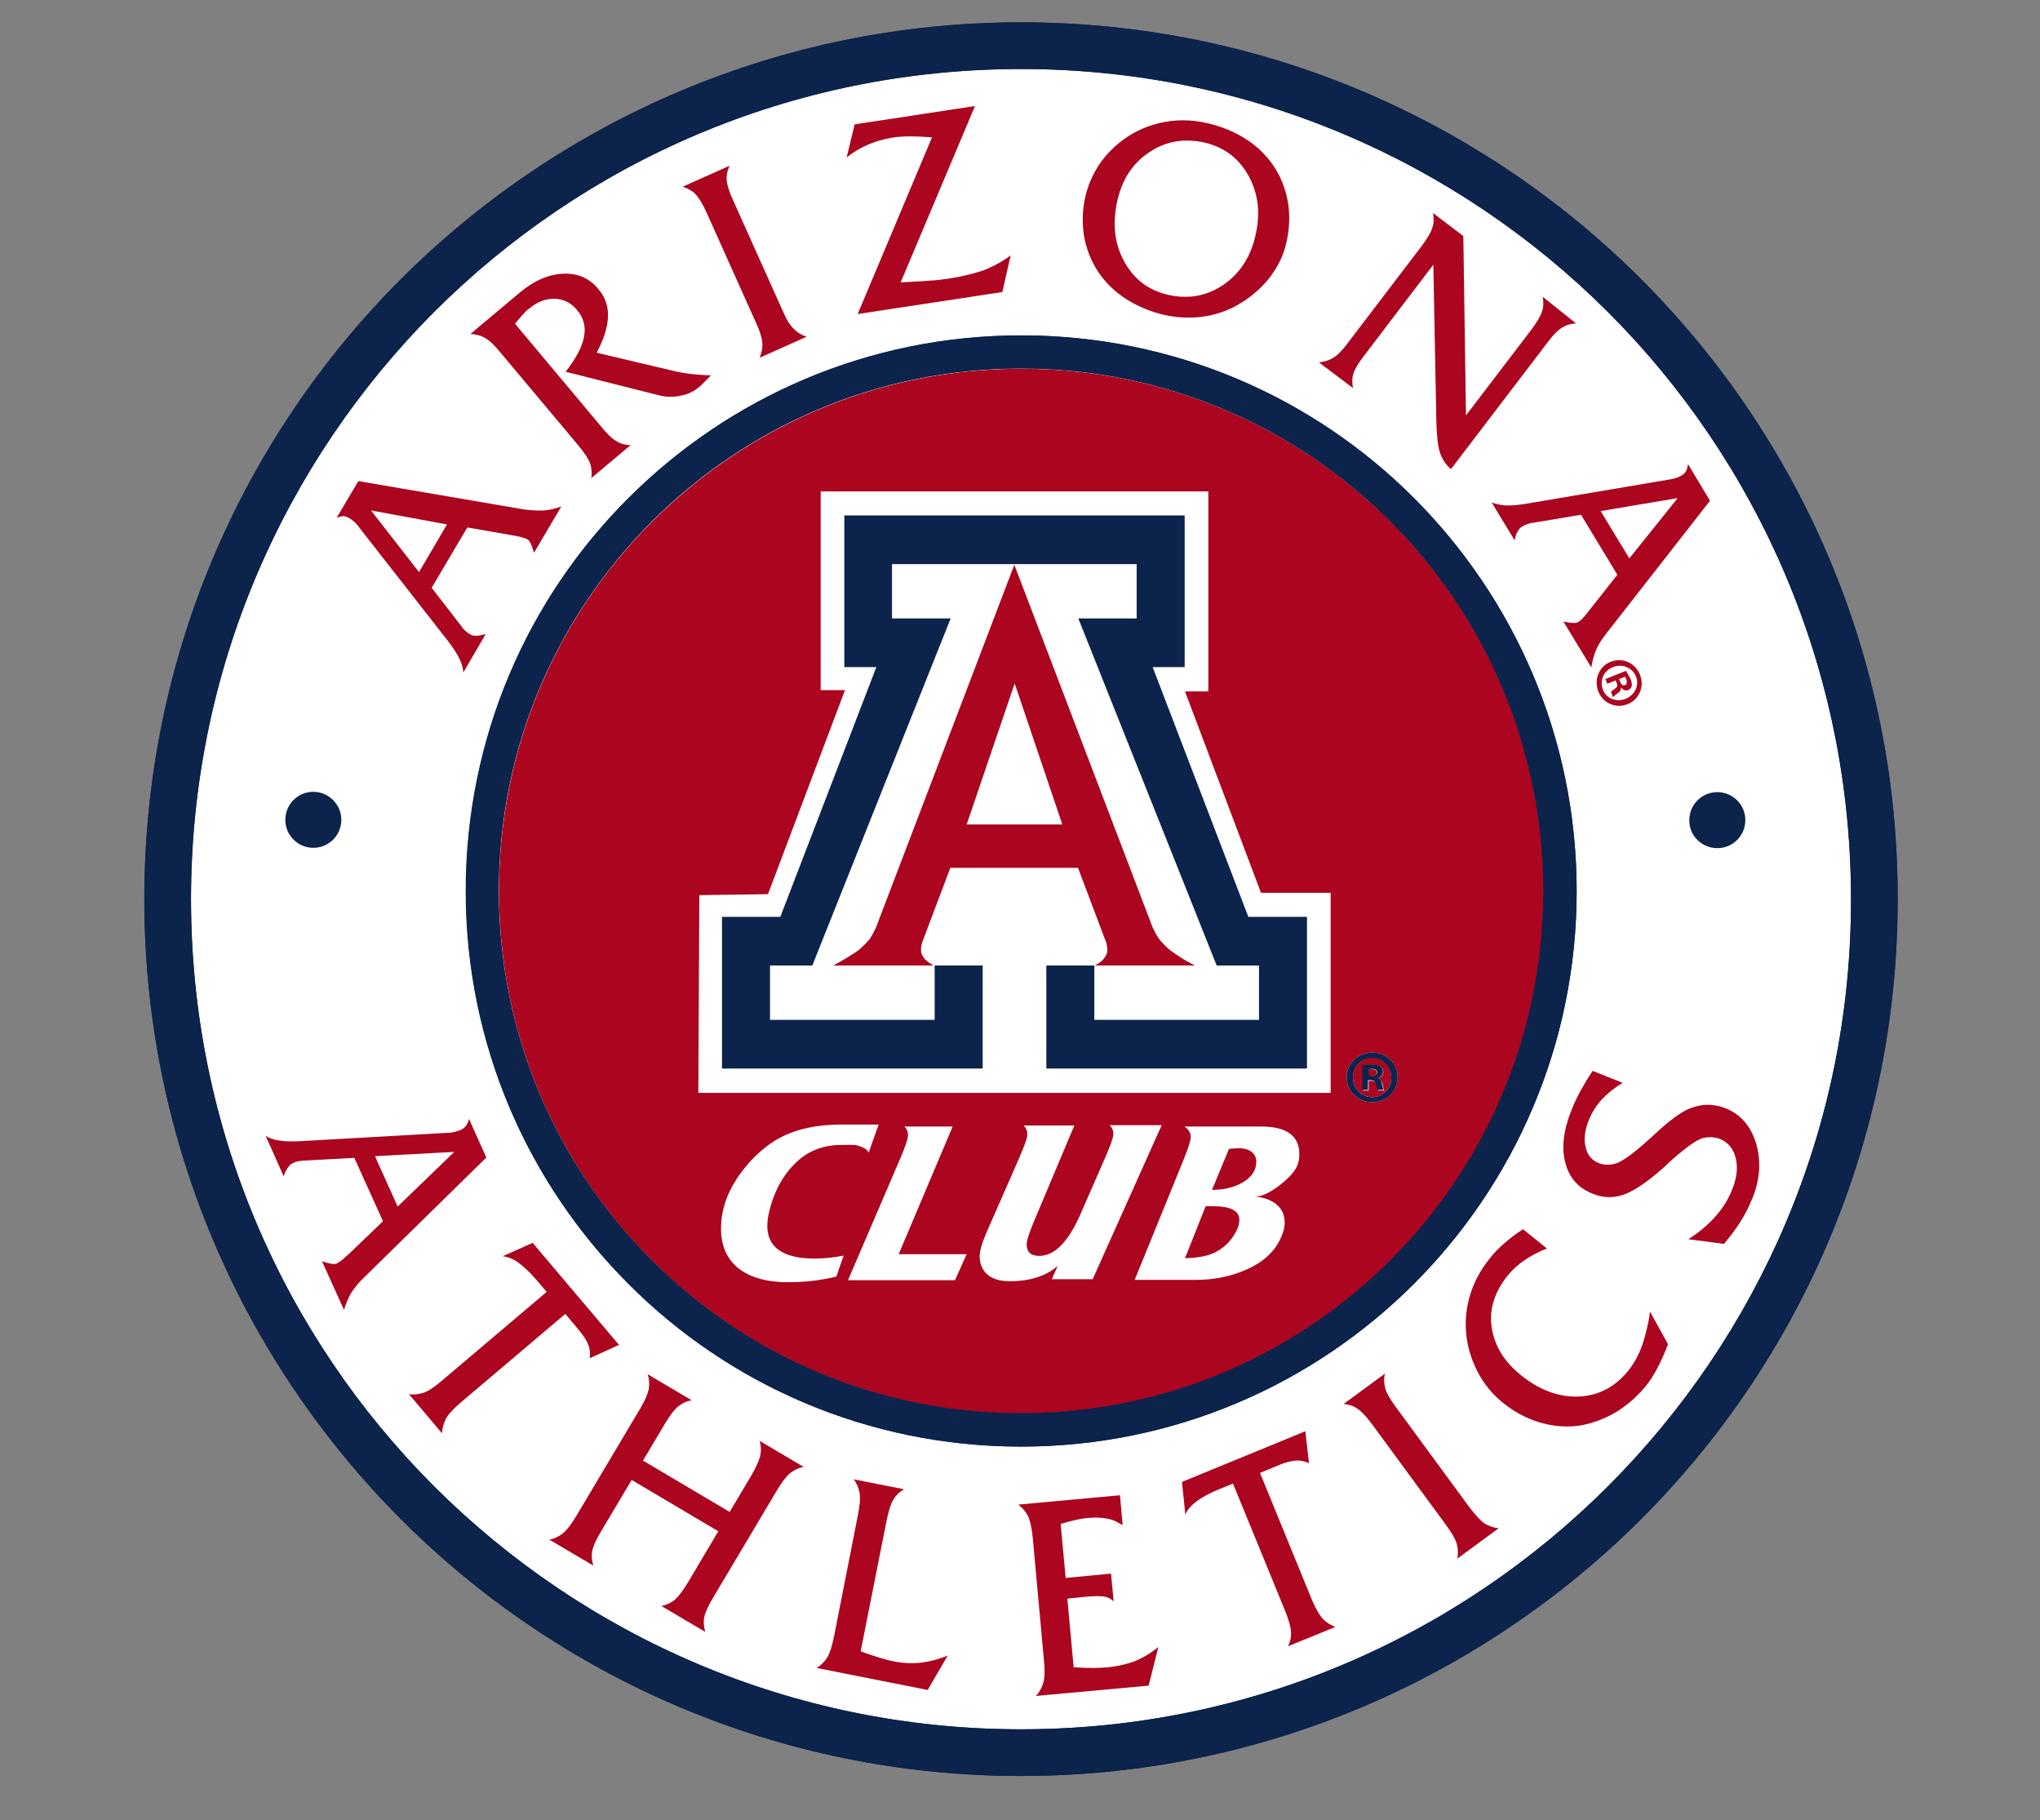
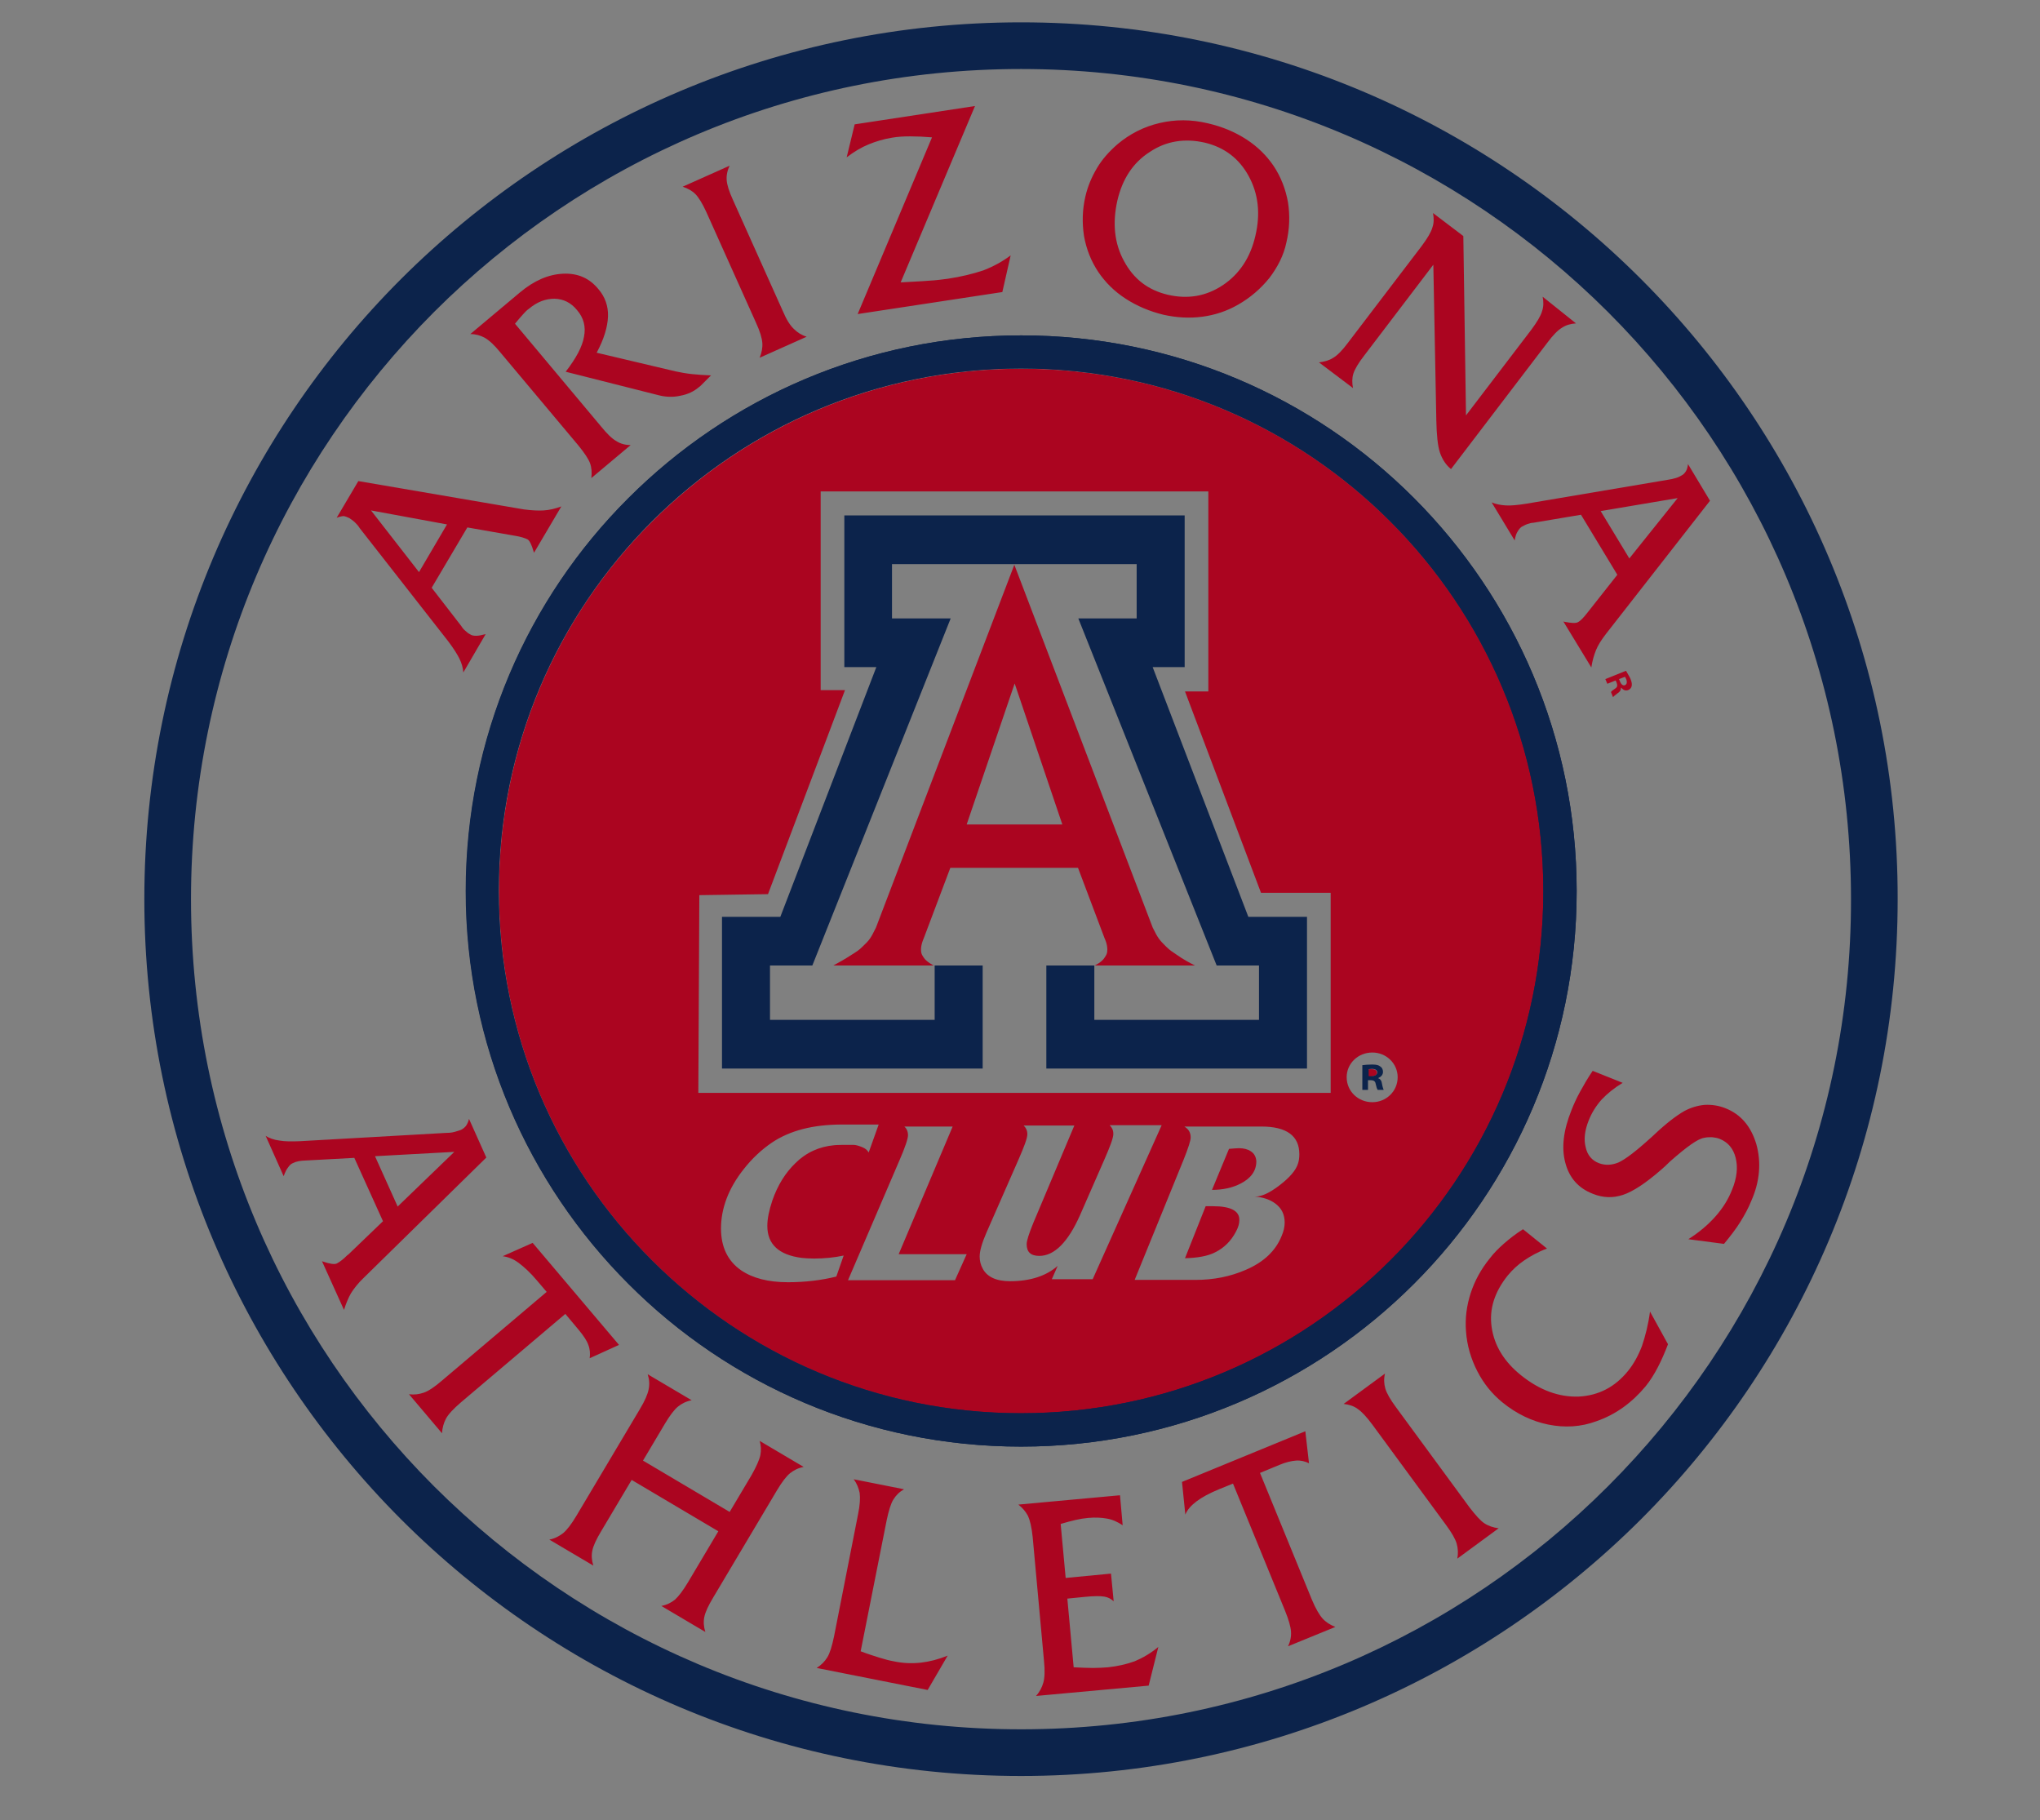
<svg xmlns="http://www.w3.org/2000/svg" viewBox="0 0 612 546" xml:space="preserve">
  <rect x="0" y="0" width="612" height="546" fill="#808080" stroke="none" />
  <style>.st0{fill:#fff;stroke:#fff;stroke-width:10}.st1{fill:#ab0520}.st2{display:none;fill:#d11141}.st3{fill:#0c234b}.st4{display:none}.st4,.st5{fill:none}.st6{display:none}.st7{display:inline;fill:#d11141}</style>
-   <circle class="st0" cx="305.5" cy="269.3" r="249.1" id="Layer_4" />
  <g id="Layer_1">
-     <path class="st1" d="M411.7 329.1c3.2 0 5.7-2.6 5.7-5.9 0-3.3-2.4-6-5.8-6-3.2 0-5.7 2.7-5.7 5.9 0 3.4 2.5 6 5.8 6zm-2.9-9.5c.7-.1 1.6-.2 2.9-.2 1.4 0 2 .2 2.5.6.5.3.8.9.8 1.6 0 .9-.7 1.5-1.5 1.8v.1c.7.2 1.1.8 1.3 1.8.2 1.1.4 1.5.5 1.8h-1.8c-.2-.3-.4-.9-.6-1.8-.1-.8-.6-1.1-1.5-1.1h-.8v2.9h-1.7v-7.5z" />
    <path class="st1" d="M413.1 321.8c0-.7-.5-1.1-1.6-1.1-.5 0-.8 0-1 .1v2.1h.8c1-.1 1.8-.4 1.8-1.1zM363.9 361.8h-2.2l-6.2 15.6c3.7-.1 6.7-.6 8.9-1.7 2.7-1.3 4.9-3.4 6.4-6.3.7-1.3 1-2.4 1-3.4.1-2.8-2.6-4.2-7.9-4.2zM375.2 345.3c-.9-.6-2.1-.9-3.5-.9-.7 0-1.7.1-3 .2l-5.1 12.3c3.2 0 6.1-.6 8.6-1.9 3.1-1.6 4.7-3.8 4.7-6.7-.1-1.3-.6-2.3-1.7-3z" />
    <path class="st1" d="M149.7 267.3c0 43.3 17.5 82.4 45.9 110.8C224 406.5 263.1 424 306.4 424s82.4-17.5 110.8-45.9c28.4-28.4 45.9-67.5 45.9-110.8s-17.5-82.4-45.9-110.8c-28.4-28.4-67.5-45.9-110.8-45.9s-82.4 17.5-110.8 45.9c-28.4 28.3-45.9 67.5-45.9 110.8zm101.2 115.6c-4.4 1.1-9.3 1.7-14.5 1.7-5.9 0-10.6-1.2-14.1-3.6-4-2.8-6-7-6-12.5 0-6 2.2-12 6.8-17.8 2.5-3.2 5.4-5.9 8.5-8 5.4-3.6 12.3-5.4 21-5.4h11l-3 8.4c-.3-.6-.9-1.2-1.9-1.6-1-.4-1.9-.7-2.7-.7-2.9 0-4.8 0-5.7.1-4.5.4-8.5 2.2-11.7 5.4-3 2.9-5.3 6.6-6.9 11.2-1 3-1.5 5.5-1.5 7.6 0 5.5 3.4 8.7 10.3 9.6 1 .1 2.2.2 3.7.2 3.1 0 6.1-.3 8.9-.9l-2.2 6.3zm35.6 1.1h-32.1l15.5-36.1c1.7-3.9 2.5-6.4 2.5-7.4 0-1.1-.4-2-1.1-2.6h14.5l-16.2 38.3H290l-3.5 7.8zm29-.2 1.8-4.1c-3.4 3-8.2 4.6-14.3 4.6-4.1 0-6.9-1.3-8.2-3.8-.6-1.1-.9-2.3-.9-3.6 0-1.7.7-4.1 2-7.1l9.7-22.1c1.7-3.9 2.6-6.3 2.6-7.5 0-1.1-.4-1.9-1.1-2.6h15.2L310 366.8c-1.3 3.2-2 5.3-2 6.4 0 2.4 1.3 3.5 3.8 3.5 4.5 0 8.6-4.1 12.2-12.2l7.4-16.9c1.7-3.9 2.6-6.3 2.6-7.5 0-1.1-.4-1.9-1.1-2.6h15.6l-20.7 46.2h-12.3zm73.9-34.8c-.6 2-2.5 4.2-5.5 6.5s-5.5 3.5-7.5 3.4c2.5.2 4.6.9 6.2 2.1 1.9 1.4 2.8 3.3 2.8 5.7 0 1.3-.3 2.6-.9 4-1.8 4.5-5.4 7.9-10.8 10.2-4.6 2-9.6 3-15 3h-18.3l14.7-36.1c1.4-3.5 2.1-5.7 2.1-6.6 0-1.5-.6-2.5-1.9-3.3h23.1c7.6 0 11.4 2.8 11.4 8.3 0 1-.1 1.9-.4 2.8zm22.3-33.3c4.2 0 7.6 3.3 7.6 7.4 0 4.2-3.4 7.5-7.6 7.5-4.3 0-7.7-3.3-7.7-7.5 0-4.1 3.4-7.4 7.7-7.4zm-201.9-47.2 20.6-.3 23.1-61.2h-7.3v-59.6h116.3v60h-7l22.8 60.4h20.9v60H209.5l.3-59.3z" />
    <path class="st1" d="M349.8 283.9c-1.9-1.9-2.4-2.4-4-5.7l-41.5-108.8-41.5 108.8c-1.6 3.3-2 3.8-4 5.7-1.1 1.1-1.9 1.6-3.2 2.4-2.1 1.4-4 2.4-5.6 3.3h30.1s-2.2-1.1-3-2.4c-.5-.8-.8-1.1-.8-2.4 0-1.6.8-3.3.8-3.3l8-21.2h38.3l8 21.2s.8 1.6.8 3.3c0 1.3-.3 1.6-.8 2.4-.8 1.4-3 2.4-3 2.4h30.1c-1.6-.8-3.5-1.8-5.6-3.3-1.2-.8-2-1.3-3.1-2.4zM290 247.3l14.4-42.3 14.3 42.3H290z" />
    <path class="st3" d="M492.3 83.7c-47.6-47.6-113.4-77-186-77s-138.4 29.5-186 77c-47.6 47.6-77 113.4-77 186s29.5 138.4 77 186c47.6 47.6 113.4 77 186 77s138.4-29.5 186-77c47.6-47.6 77-113.4 77-186 .1-72.6-29.4-138.4-77-186zm-9.9 362.1c-45.1 45.1-107.3 72.9-176.1 72.9s-131-27.9-176.1-72.9c-45.1-45.1-72.9-107.3-72.9-176.1s27.9-131 72.9-176.1c45.1-45.1 107.3-72.9 176.1-72.9s131 27.9 176.1 72.9c45.1 45.1 72.9 107.3 72.9 176.1.1 68.8-27.8 131-72.9 176.1z" />
    <path class="st3" d="M306.3 100.6c-46 0-87.7 18.7-117.8 48.8-30.2 30.1-48.8 71.8-48.8 117.9 0 46 18.7 87.7 48.8 117.8 30.1 30.2 71.8 48.8 117.8 48.8s87.7-18.7 117.8-48.8C454.3 355 473 313.3 473 267.3s-18.7-87.7-48.8-117.9c-30.2-30.2-71.9-48.8-117.9-48.8zm0 323.3c-43.3 0-82.4-17.5-110.8-45.9-28.4-28.4-45.9-67.5-45.9-110.8s17.5-82.4 45.9-110.8c28.4-28.4 67.5-45.9 110.8-45.9s82.4 17.5 110.8 45.9C445.5 184.8 463 224 463 267.3c0 43.3-17.5 82.4-45.9 110.8-28.4 28.3-67.5 45.8-110.8 45.8z" />
    <path class="st3" d="M345.8 200.1h9.6v-45.5H253.3v45.5h9.6L234.1 275h-17.5v45.5h78.2v-30.9h-14.4v16.3H231v-16.3h12.7l41.5-104.1h-17.6v-16.3H341v16.3h-17.5L365 289.6h12.7v16.3h-49.4v-16.3h-14.4v30.9h78.2V275h-17.6zM413.4 323.4c.9-.4 1.5-1 1.5-1.9 0-.7-.3-1.3-.8-1.6-.5-.4-1.1-.6-2.5-.6-1.2 0-2.2.1-2.9.2v7.4h1.7V324h.8c1 0 1.4.4 1.5 1.1.2.9.4 1.5.6 1.8h1.8c-.1-.3-.3-.7-.5-1.8-.1-.9-.5-1.5-1.2-1.7zm-2-.6h-.8v-2.1c.2 0 .5-.1 1-.1 1.1 0 1.6.5 1.6 1.1-.1.8-.9 1.1-1.8 1.1z" />
-     <path class="st3" d="M411.7 315.7c-4.3 0-7.7 3.3-7.7 7.4 0 4.2 3.4 7.5 7.7 7.5 4.3 0 7.6-3.3 7.6-7.5 0-4.1-3.4-7.4-7.6-7.4zm0 13.4c-3.3 0-5.8-2.6-5.8-5.9 0-3.3 2.5-5.9 5.7-5.9 3.3 0 5.8 2.7 5.8 6 0 3.2-2.5 5.8-5.7 5.8zM94 237.5c-4.7 0-8.4 3.8-8.4 8.4 0 4.7 3.8 8.4 8.4 8.4 4.7 0 8.4-3.8 8.4-8.4 0-4.6-3.8-8.4-8.4-8.4zM515.2 254.4c4.7 0 8.4-3.8 8.4-8.4 0-4.7-3.8-8.4-8.4-8.4-4.7 0-8.4 3.8-8.4 8.4-.1 4.6 3.7 8.4 8.4 8.4z" />
-     <path class="st3" d="M492.3 83.7c-47.6-47.6-113.4-77-186-77s-138.4 29.5-186 77c-47.6 47.6-77 113.4-77 186s29.5 138.4 77 186c47.6 47.6 113.4 77 186 77s138.4-29.5 186-77c47.6-47.6 77-113.4 77-186 .1-72.6-29.4-138.4-77-186zm-9.9 362.1c-45.1 45.1-107.3 72.9-176.1 72.9s-131-27.9-176.1-72.9c-45.1-45.1-72.9-107.3-72.9-176.1s27.9-131 72.9-176.1c45.1-45.1 107.3-72.9 176.1-72.9s131 27.9 176.1 72.9c45.1 45.1 72.9 107.3 72.9 176.1.1 68.8-27.8 131-72.9 176.1z" />
    <path class="st5" d="M417.1 156.5c-28.4-28.4-67.5-45.9-110.8-45.9s-82.4 17.5-110.8 45.9c-28.4 28.4-45.9 67.5-45.9 110.8s17.5 82.4 45.9 110.8C223.9 406.5 263 424 306.3 424s82.4-17.5 110.8-45.9c28.4-28.4 45.9-67.5 45.9-110.8s-17.5-82.5-45.9-110.8z" />
    <path class="st5" d="M417.1 156.5c-28.4-28.4-67.5-45.9-110.8-45.9s-82.4 17.5-110.8 45.9c-28.4 28.4-45.9 67.5-45.9 110.8s17.5 82.4 45.9 110.8C223.9 406.5 263 424 306.3 424s82.4-17.5 110.8-45.9c28.4-28.4 45.9-67.5 45.9-110.8s-17.5-82.5-45.9-110.8z" />
    <path class="st3" d="M424.2 149.4c-30.1-30.2-71.8-48.8-117.8-48.8s-87.7 18.7-117.8 48.8c-30.2 30.1-48.8 71.8-48.8 117.9 0 46 18.7 87.7 48.8 117.8 30.1 30.2 71.8 48.8 117.8 48.8s87.7-18.7 117.8-48.8C454.3 355 473 313.3 473 267.3c0-46.1-18.7-87.8-48.8-117.9zM417.1 378c-28.4 28.4-67.5 45.9-110.8 45.9s-82.4-17.5-110.8-45.9c-28.4-28.4-45.9-67.5-45.9-110.8s17.5-82.4 45.9-110.8c28.4-28.4 67.5-45.9 110.8-45.9s82.4 17.5 110.8 45.9C445.5 184.8 463 224 463 267.3c0 43.2-17.5 82.4-45.9 110.7z" />
  </g>
  <g id="Athletics">
    <g id="Fritz_Qua">
      <path class="st1" d="M140.7 335.6c-.2.9-.5 1.5-.9 2.1-.4.5-.9.9-1.5 1.2-.5.2-1.2.4-1.9.6-.7.2-1.5.3-2.4.3l-44 2.5c-2.5.1-4.6.1-6.2-.2-1.6-.2-3-.7-4.1-1.4l5.4 12.1c.4-1.1.8-2 1.3-2.6.4-.6.9-1.1 1.4-1.3.6-.3 1.2-.5 1.8-.6.6-.1 1.2-.2 1.9-.2l14.8-.8 8.6 19-10.2 9.8c-.1.1-.3.3-.5.4-1.3 1.3-2.4 2.1-3.2 2.5-.7.3-2.1.1-4.1-.6l-.3-.1 6.6 14.6c.6-1.9 1.3-3.6 2.1-5 .9-1.4 2.1-3 3.8-4.6l36.8-36.1-5.2-11.6zm-21.4 26.3-6.8-15.1 23.8-1.3-17 16.4zM173.7 399c1.3 1.6 2.3 3 2.8 4.4.5 1.3.6 2.7.4 4l8.8-4-25.9-30.6-9 4c1.6.2 3.2.8 4.8 2 1.6 1.2 3.5 2.9 5.5 5.3l2.9 3.4-31.4 26.6c-2.2 1.9-4 3.1-5.4 3.6-1.4.5-2.9.7-4.5.5l9.9 11.7c.1-1.6.5-3.1 1.2-4.4.7-1.3 2.2-2.9 4.4-4.8l31.4-26.6 4.1 4.9zM228.1 436.5c-.3 1.4-1.2 3.4-2.6 5.9l-6.6 11.1-26-15.4 6.6-11.1c1.5-2.5 2.8-4.2 3.9-5.1 1.1-.9 2.5-1.6 4.1-1.9l-13.2-7.8c.5 1.5.6 3 .3 4.5s-1.1 3.4-2.6 5.9l-19.1 32.1c-1.5 2.5-2.8 4.2-4 5.2-1.2.9-2.5 1.6-4.1 1.9l13.2 7.8c-.5-1.6-.6-3.1-.3-4.5.3-1.5 1.2-3.4 2.7-5.9l9.1-15.3 26 15.4-9.1 15.3c-1.5 2.5-2.8 4.2-3.9 5.2-1.1.9-2.5 1.6-4.1 1.9l13.2 7.8c-.5-1.6-.6-3.1-.3-4.5.3-1.5 1.2-3.4 2.7-5.9l19.1-32.1c1.5-2.5 2.8-4.2 3.9-5.1 1.1-.9 2.5-1.6 4.1-1.9l-13.2-7.8c.4 1.3.5 2.8.2 4.3zM268.1 498.3c-1.2-.2-2.7-.6-4.3-1.1s-3.5-1.1-5.6-1.9L266 456c.6-2.8 1.2-4.9 2-6.2.8-1.3 1.8-2.3 3.2-3.1l-15.1-3c1 1.3 1.5 2.7 1.8 4.1.2 1.5.1 3.6-.5 6.5l-7.2 36.6c-.6 2.8-1.2 4.9-2 6.2-.8 1.3-1.8 2.3-3.2 3.2l33.3 6.6 6-10.3c-2.7 1.1-5.4 1.8-8 2.1-2.7.3-5.4.2-8.2-.4zM332.4 500.1c-1.3.1-2.8.2-4.5.2-1.7 0-3.7-.1-5.8-.2l-1.9-20.6 5-.5c2.9-.3 4.9-.3 6.1-.1s2 .7 2.8 1.4l-.8-8.3-13.6 1.3-1.5-16.2c1.7-.5 3.2-.9 4.5-1.2 1.3-.3 2.6-.5 3.7-.6 2.1-.2 4.1-.1 5.7.2 1.7.3 3.2 1 4.7 2l-.8-9-30.5 2.8c1.3 1 2.2 2.1 2.9 3.4.6 1.3 1.1 3.4 1.4 6.3l3.4 37.2c.3 2.9.2 5.1-.2 6.5-.4 1.4-1.1 2.8-2.2 4l33.8-3.1 2.9-11.6c-2.3 1.9-4.7 3.3-7.1 4.3-2.5.9-5.2 1.5-8 1.8zM393.6 479.9 378 441.8l5.8-2.4c1.9-.8 3.6-1.2 5-1.3s2.7.2 3.9.8l-1.1-9.6-37 15.2 1 9.8c.6-1.5 1.8-2.8 3.4-4s3.8-2.4 6.7-3.6l4.2-1.7 15.6 38.1c1.1 2.7 1.7 4.8 1.8 6.3.1 1.5-.2 3-.9 4.4l14.2-5.8c-1.5-.6-2.8-1.4-3.8-2.5s-2.1-3-3.2-5.6zM440.9 452.2l-22.1-30.1c-1.7-2.3-2.8-4.2-3.2-5.6-.4-1.4-.5-2.9-.1-4.5l-12.4 9.1c1.6.2 3 .6 4.2 1.5 1.2.8 2.7 2.4 4.4 4.7l22.1 30.1c1.7 2.3 2.8 4.2 3.2 5.6s.5 2.9.2 4.5l12.4-9.1c-1.6-.2-3.1-.7-4.3-1.5-1.2-.8-2.6-2.4-4.4-4.7zM492.6 403.7c-1.1 2.9-2.5 5.4-4.1 7.4-4 5-9 7.5-14.9 7.8-5.9.2-11.7-1.9-17.3-6.4-5.1-4.1-8-8.9-8.8-14.4s.9-10.6 4.8-15.5c1.4-1.7 3-3.2 4.9-4.5 1.9-1.3 4.2-2.6 6.9-3.6l-7.2-5.8c-2.2 1.4-4.1 2.9-5.7 4.3s-3.1 2.9-4.3 4.5c-2.6 3.2-4.5 6.7-5.7 10.4-1.2 3.7-1.7 7.5-1.4 11.4.3 4.3 1.5 8.3 3.4 12s4.4 6.8 7.6 9.4c4.2 3.4 8.8 5.6 13.7 6.6 5 1 9.8.7 14.4-1 2.9-1 5.6-2.4 8.1-4.2 2.5-1.8 4.7-3.9 6.7-6.3 1.3-1.6 2.5-3.5 3.6-5.6 1.1-2.1 2.1-4.4 3.1-7l-5.4-9.8c-.5 3.9-1.4 7.3-2.4 10.3zM526.9 343.2c-1.6-5.4-4.7-9-9.3-10.8-2-.8-4.1-1.1-6.2-1-2.1.2-4.1.8-6 1.8-2.5 1.4-5.6 3.8-9.2 7.2-.5.5-.9.8-1.1 1-4.4 4-7.6 6.4-9.6 7.3-2 .8-3.9.9-5.8.2-2.1-.8-3.5-2.4-4-4.8-.6-2.3-.3-5 .9-8 .9-2.3 2.2-4.4 3.9-6.3 1.7-1.8 3.8-3.5 6.3-5l-9-3.6c-1.5 2.2-2.7 4.3-3.8 6.3-1.1 2-1.9 3.8-2.6 5.6-2.4 6-3 11.2-1.8 15.7s3.9 7.6 8.3 9.3c3 1.2 6 1.3 9 .3s6.8-3.5 11.4-7.5c.7-.6 1.6-1.4 2.8-2.6 4.9-4.3 8.2-6.7 10.1-7 .8-.2 1.6-.2 2.4-.2.8.1 1.6.2 2.3.5 2.5 1 4.1 2.9 4.8 5.7.7 2.8.4 6-1.1 9.6-1.1 2.8-2.7 5.4-4.9 7.9s-4.9 4.8-8.2 6.9l10.7 1.4c1.9-2.3 3.6-4.5 4.9-6.6 1.3-2.1 2.4-4.1 3.2-6.1 2.7-6 3.1-11.8 1.6-17.2zM104.8 155.4c.5.3 1 .7 1.6 1.2.5.5 1.1 1.1 1.5 1.8l26.6 34c1.5 2 2.6 3.7 3.3 5.1.7 1.4 1.1 2.8 1.2 4.2l6.7-11.5c-1.1.3-2.1.5-2.8.5-.8 0-1.4-.1-1.8-.4-.6-.3-1.1-.7-1.5-1.1-.5-.4-.9-.9-1.2-1.4l-8.9-11.5 10.7-18.1 13.7 2.4c.1 0 .4.1.6.1 1.8.3 3 .7 3.8 1.1.6.4 1.2 1.6 1.8 3.7l.1.3 8.2-13.9c-1.9.7-3.6 1.1-5.3 1.2-1.6.1-3.6 0-5.9-.3l-49.7-8.5-6.5 11c.8-.3 1.5-.5 2.2-.5.4.1 1 .3 1.6.6zm29.3 1.9-8.4 14.3-14.4-18.5 22.8 4.2zM150.1 105.7l23.4 27.9c1.8 2.2 3 4 3.5 5.3.5 1.4.6 2.9.4 4.5l11.8-9.9c-1.6 0-3.1-.4-4.3-1.2-1.3-.7-2.8-2.2-4.6-4.4l-25.8-30.8c.8-1 1.6-1.9 2.3-2.7.7-.8 1.3-1.4 1.9-1.8 2.5-2.1 5-3 7.7-3 2.7.1 4.9 1.2 6.7 3.4 2 2.3 2.7 5 2.1 8-.5 3-2.4 6.5-5.5 10.5l27.7 7c2.2.6 4.5.7 6.7.2 2.2-.4 4.1-1.3 5.6-2.6l.5-.4 3.1-3.1c-2.1-.1-4-.2-5.8-.4-1.8-.2-3.4-.5-4.8-.8l-23.7-5.6c2.2-4.1 3.3-7.8 3.4-10.9.1-3.1-.9-5.9-2.9-8.2-2.7-3.3-6.2-4.8-10.6-4.6-4.3.2-8.6 2-12.9 5.6l-14.9 12.5c1.6 0 3 .4 4.3 1.1 1.4.8 2.9 2.2 4.7 4.4zM234.8 93.2 219.9 60c-1.2-2.6-1.8-4.6-1.9-6-.1-1.4.2-2.9.9-4.3L204.8 56c1.5.5 2.8 1.2 3.8 2.2 1 1 2.1 2.8 3.3 5.4l14.9 33.2c1.2 2.6 1.8 4.6 1.9 6.1.1 1.4-.2 2.9-.8 4.4L242 101c-1.6-.5-2.8-1.3-3.8-2.3-1.2-1.1-2.3-2.9-3.4-5.5zM284.4 83.6c-1.6.2-3.6.5-5.8.6-2.3.2-5.1.3-8.4.5l22.3-52.9-36.1 5.5-2.4 9.9c2.2-1.7 4.4-3 6.6-3.9 2.2-.9 4.5-1.6 7-2 1.7-.3 3.5-.4 5.5-.4s4.2.1 6.5.3l-22.3 53 43.4-6.6 2.5-11c-2.4 1.8-5.1 3.3-8.2 4.5-3.3 1.1-6.7 1.9-10.6 2.5zM360.7 95c3.8-.5 7.4-1.7 10.7-3.6 3.7-2.1 6.8-4.8 9.4-8 2.5-3.3 4.3-6.8 5.1-10.6 1-4.2 1.1-8.2.5-12.1-.7-3.9-2.1-7.6-4.3-10.9-2.1-3.1-4.8-5.8-8.2-8-3.4-2.2-7.2-3.8-11.5-4.8-5-1.2-9.8-1.2-14.5-.1-4.7 1.1-8.9 3.2-12.7 6.4-2.4 2.1-4.5 4.4-6.1 7.1-1.6 2.7-2.8 5.5-3.5 8.6-.9 3.9-1 7.8-.4 11.8.7 3.9 2.1 7.5 4.3 10.8 2.1 3.1 4.8 5.8 8.2 8 3.4 2.2 7.2 3.8 11.3 4.8 4 .9 7.9 1.1 11.7.6zm-10.4-6.6c-5.9-1.4-10.2-4.7-13.1-10.1-2.9-5.3-3.5-11.4-2-18.1 1.5-6.5 4.7-11.4 9.7-14.6 4.9-3.3 10.5-4.2 16.6-2.8 5.8 1.4 10.2 4.7 13.1 10 2.9 5.3 3.6 11.3 2 18-1.5 6.5-4.8 11.4-9.7 14.7-5.1 3.4-10.6 4.3-16.6 2.9zM406 112.1c.4-1.3 1.5-3.2 3.3-5.5L430 79.4l.9 46.8c.1 4.3.4 7.5 1.1 9.6.7 2 1.8 3.7 3.3 4.9l28.9-37.9c1.7-2.3 3.2-3.8 4.4-4.5 1.2-.8 2.6-1.2 4.2-1.3l-10-8c.3 1.6.3 3-.2 4.4-.4 1.4-1.5 3.2-3.2 5.5l-19.6 25.7-.8-53.8-9.1-6.9c.3 1.6.3 3-.2 4.4-.4 1.4-1.5 3.2-3.2 5.5l-22.1 29c-1.7 2.3-3.2 3.8-4.4 4.5-1.2.8-2.7 1.2-4.3 1.4l10.2 7.7c-.3-1.5-.3-3 .1-4.3zM451.7 151.6c-1.6-.1-3-.4-4.2-.9l6.9 11.4c.2-1.2.5-2.1.9-2.7.4-.7.8-1.1 1.2-1.4.6-.3 1.1-.6 1.7-.8.6-.2 1.2-.4 1.8-.4l14.3-2.4 10.9 18-8.6 10.9c-.1.1-.2.3-.4.5-1.1 1.4-2 2.4-2.8 2.8-.6.4-2 .3-4.1-.1l-.3-.1 8.4 13.8c.3-2 .8-3.7 1.4-5.2.6-1.5 1.7-3.2 3.1-5l31.1-39.8-6.6-11c-.1.9-.3 1.6-.6 2.1s-.7 1-1.3 1.3c-.5.3-1.1.6-1.8.8-.7.2-1.5.4-2.3.5l-42.6 7.2c-2.5.4-4.6.6-6.1.5zm51.6-2.2-14.5 18.1-8.6-14.2 23.1-3.9zM487.8 201.2l-6.2 2.5.6 1.4 2.5-1 .3.7c.3.8.2 1.3-.4 1.7-.7.5-1.2.8-1.3 1.1l.6 1.5c.2-.2.5-.5 1.3-1.1.8-.5 1.1-1 1.1-1.7h.1c.5.6 1.2 1 2 .7.6-.2 1-.7 1.1-1.2.1-.5.1-1.1-.4-2.3-.5-1-1-1.7-1.3-2.3zm-.3 4.3c-.6.3-1.2-.3-1.5-1.1l-.3-.7 1.8-.7c.1.1.2.4.4.8.3.9.1 1.5-.4 1.7z" />
-       <path class="st1" d="M483.2 198.5c-3.5 1.4-5.1 5.3-3.7 8.9 1.4 3.6 5.3 5.2 8.8 3.8 3.5-1.4 5.1-5.3 3.7-8.8-1.4-3.6-5.3-5.3-8.8-3.9zm4.5 11.1c-2.7 1.1-5.8 0-6.8-2.7-1.1-2.8.2-5.7 3-6.8 2.7-1.1 5.8.1 6.9 2.8 1.1 2.7-.4 5.6-3.1 6.7z" />
    </g>
  </g>
</svg>